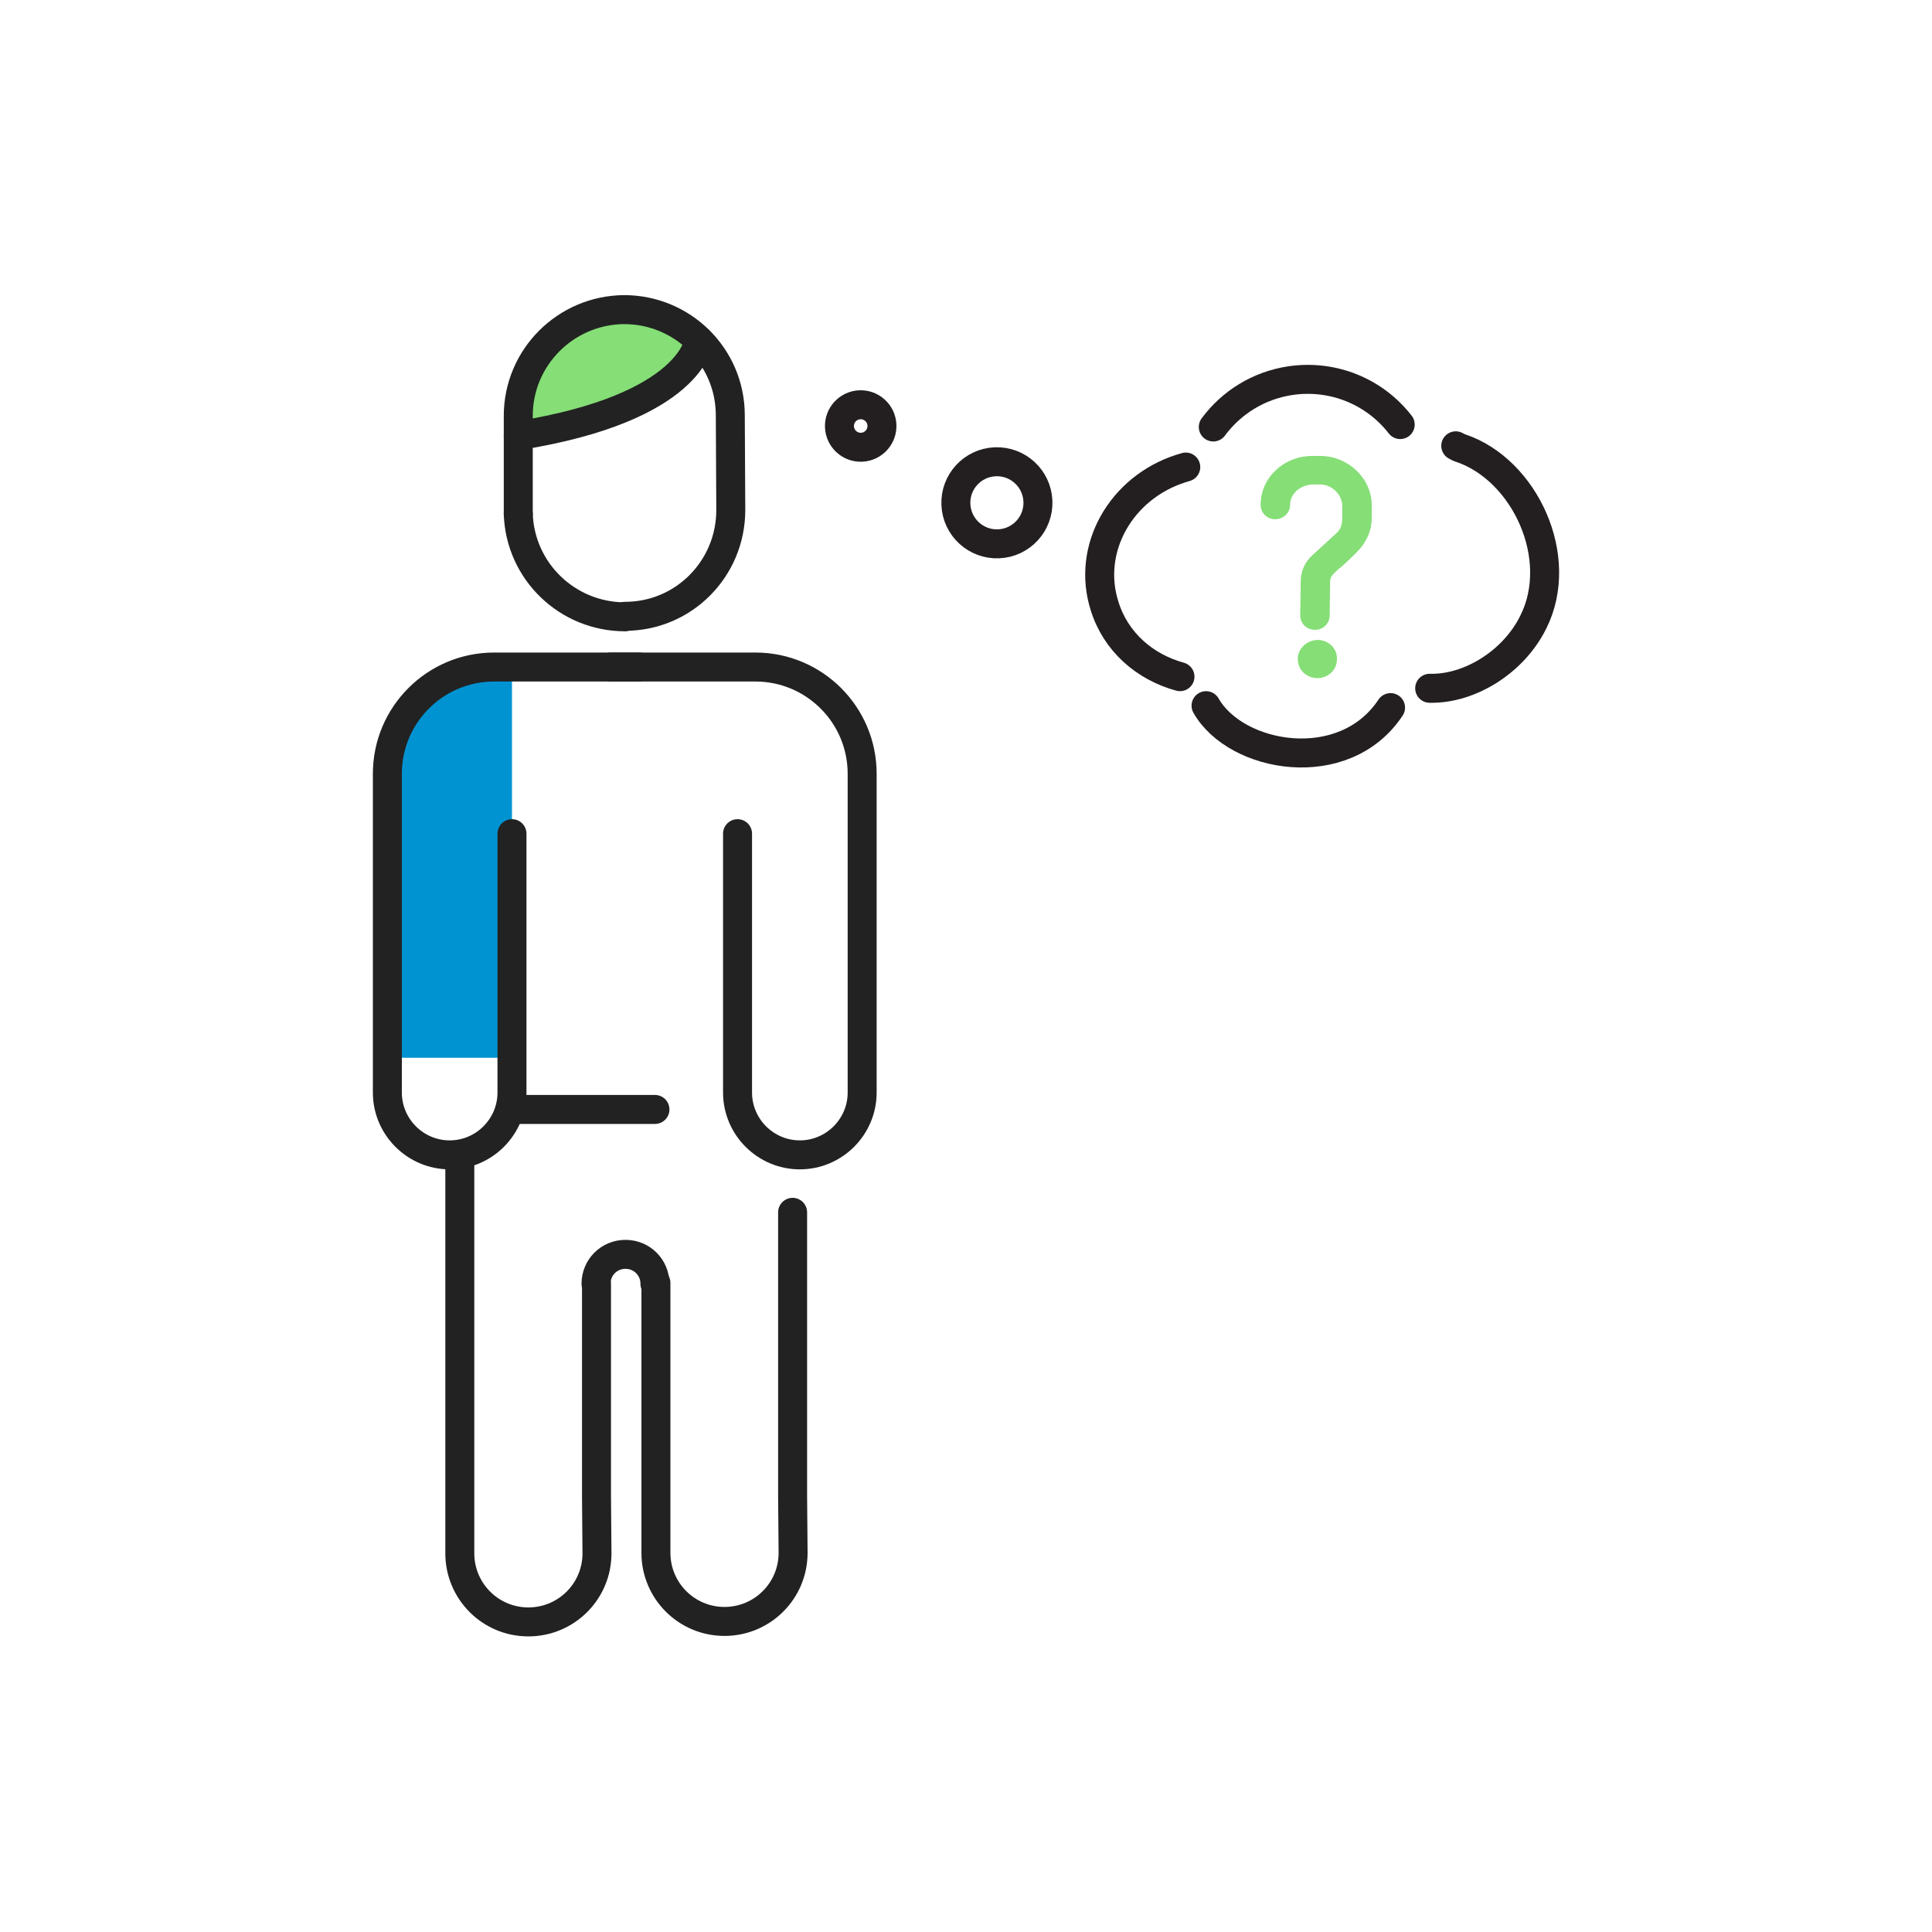
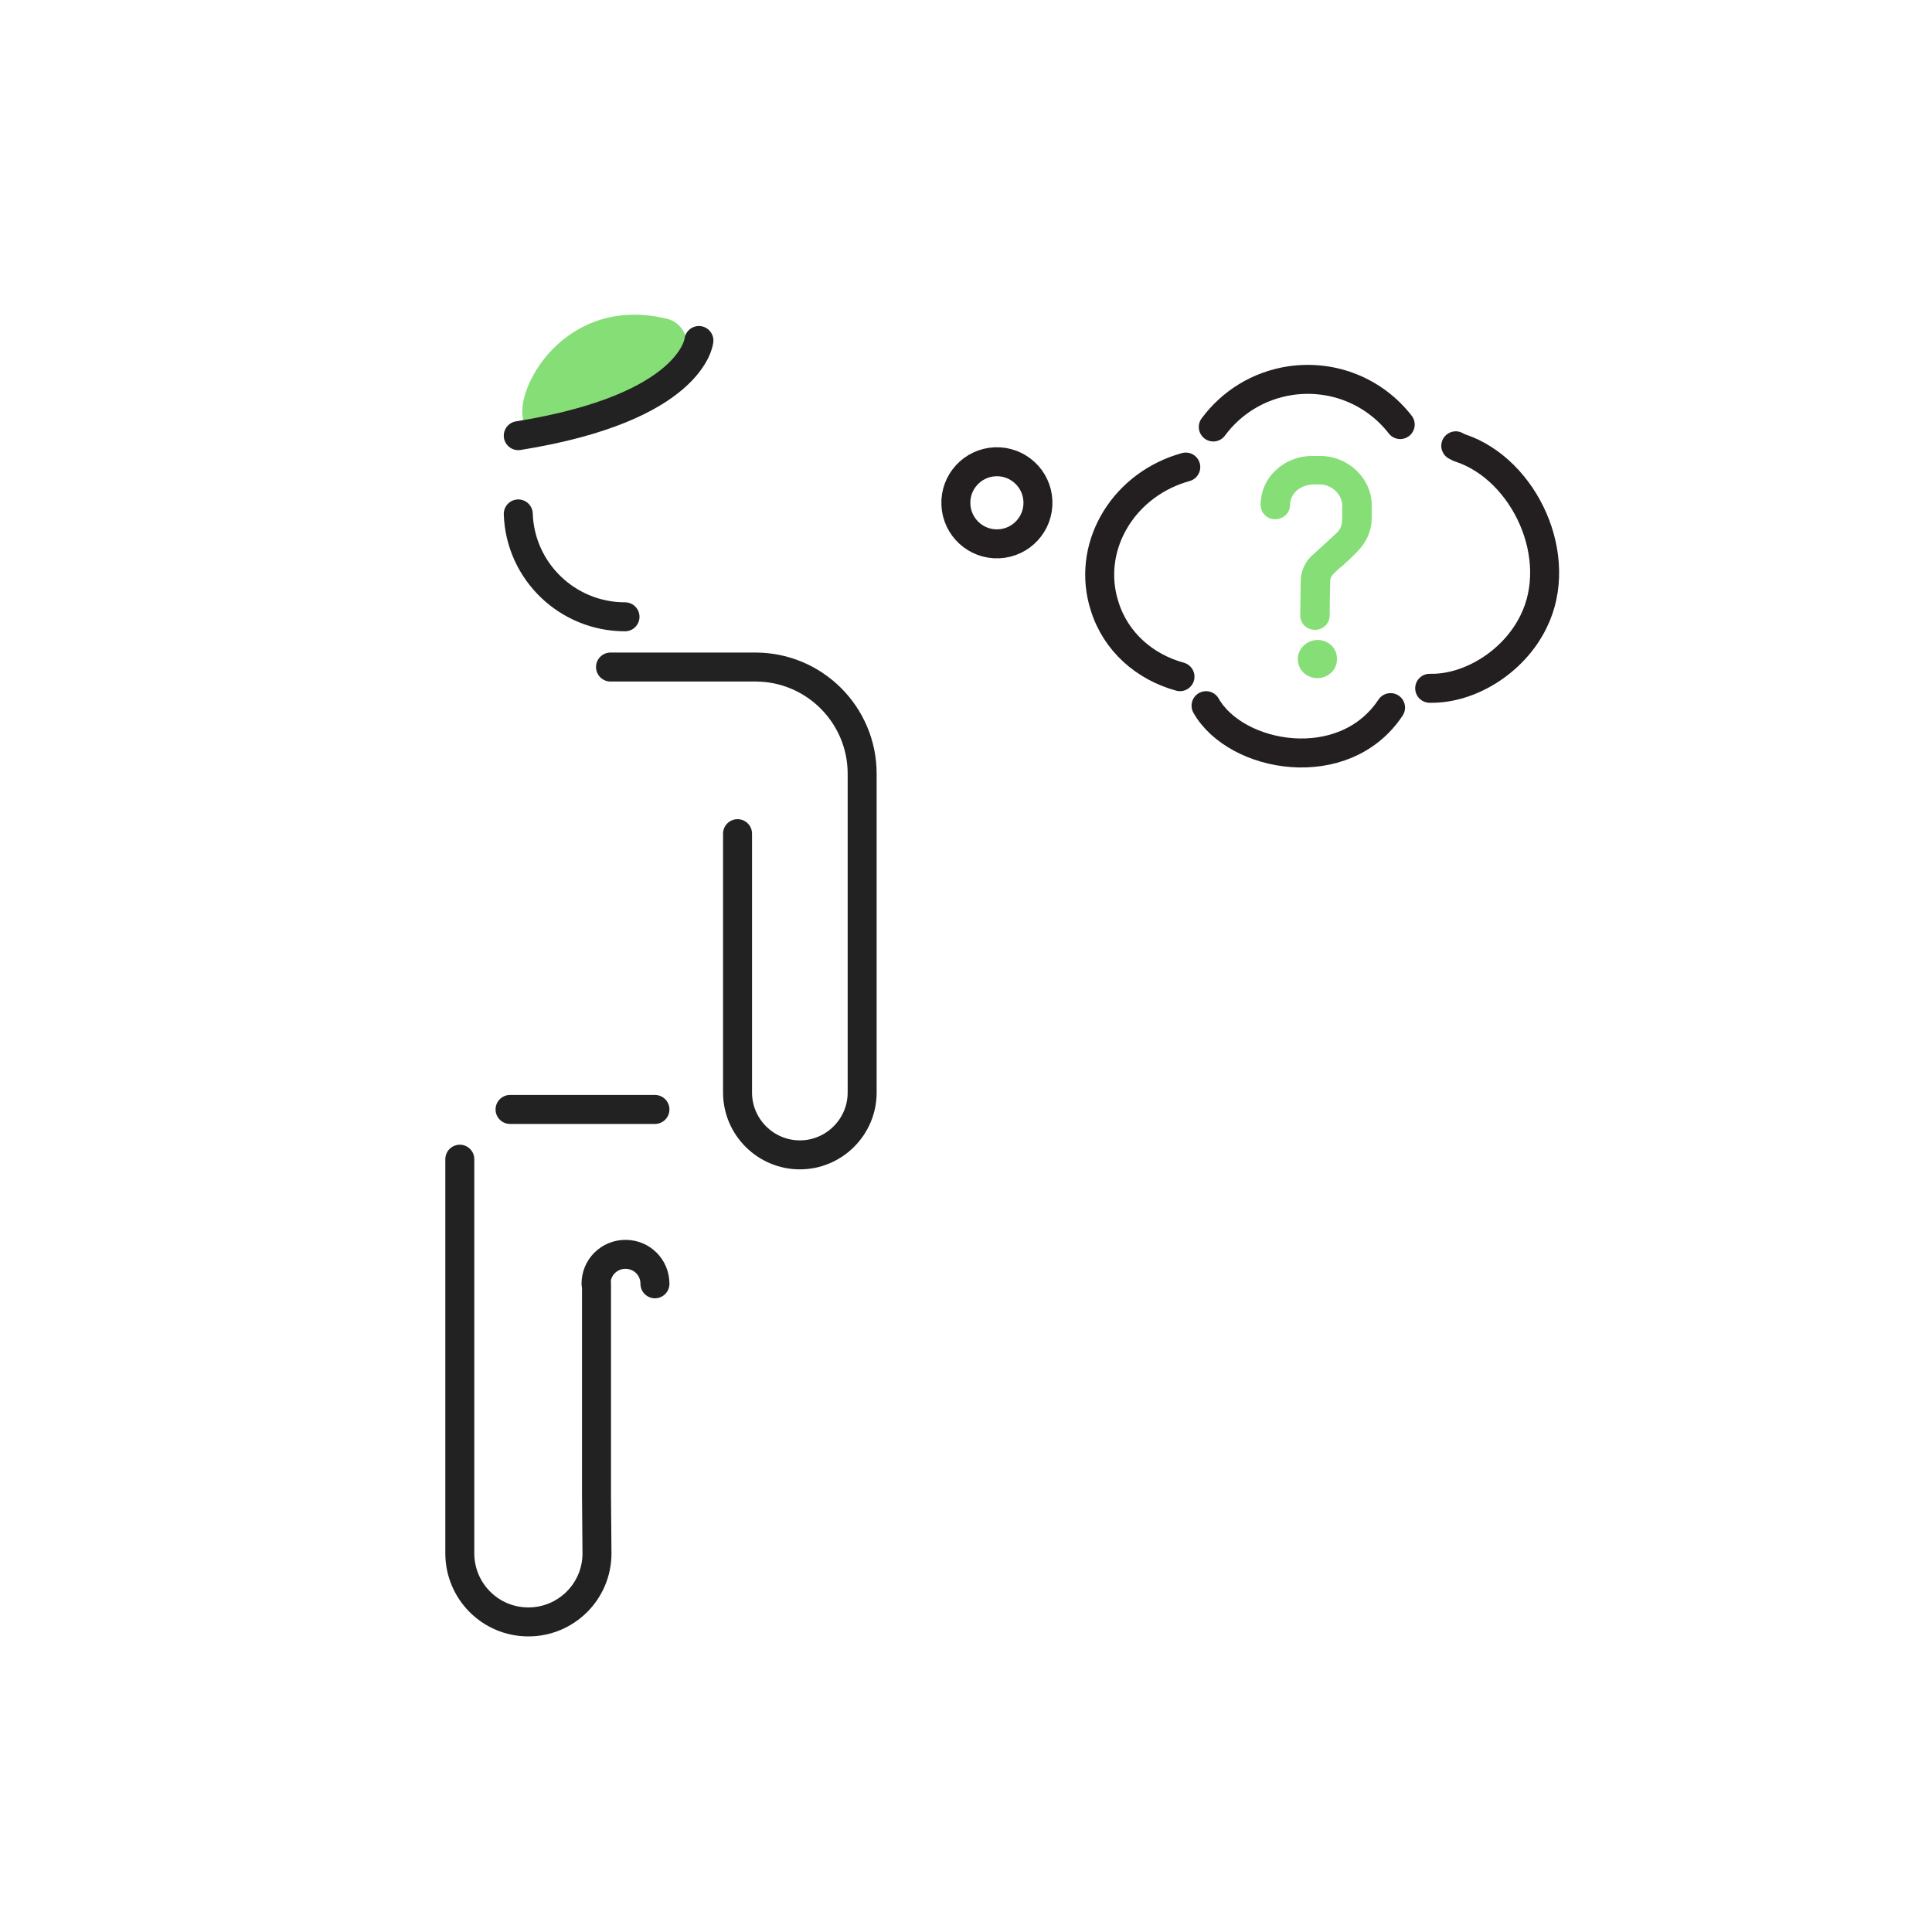
<svg xmlns="http://www.w3.org/2000/svg" width="400" height="400" viewBox="0 0 400 400" fill="none">
-   <path d="M105.999 219V138L94.999 139.4L87.299 147.6L81.799 151.9L80.199 159.8V182.4L80.299 219H105.999Z" fill="#0093D2" />
  <path d="M135.6 229.699H105.6" stroke="#222222" stroke-width="6" stroke-miterlimit="10" stroke-linecap="round" stroke-linejoin="round" />
-   <path d="M105.999 172.602V215.502V226.202C105.999 233.302 100.199 239.102 93.099 239.102C85.999 239.102 80.199 233.302 80.199 226.202V207.202V160.202C80.199 148.002 90.099 138.102 102.299 138.102H107.999C108.499 138.102 132.299 138.102 132.299 138.102" stroke="#222222" stroke-width="6" stroke-miterlimit="10" stroke-linecap="round" stroke-linejoin="round" />
  <path d="M152.7 172.602V215.502V226.202C152.7 233.302 158.5 239.102 165.6 239.102C172.7 239.102 178.5 233.302 178.5 226.202V207.202V160.202C178.5 148.002 168.6 138.102 156.4 138.102H150.7C150.2 138.102 126.4 138.102 126.4 138.102" stroke="#222222" stroke-width="6" stroke-miterlimit="10" stroke-linecap="round" stroke-linejoin="round" />
  <path d="M123.499 265.8V309.9L123.599 321.6C123.599 329.5 117.199 335.8 109.399 335.8C101.499 335.8 95.199 329.4 95.199 321.6V300.7V240" stroke="#222222" stroke-width="6" stroke-miterlimit="10" stroke-linecap="round" stroke-linejoin="round" />
-   <path d="M164.101 251V309.8L164.201 321.5C164.201 329.4 157.801 335.7 150.001 335.7C142.101 335.7 135.801 329.3 135.801 321.5V300.6V265.6" stroke="#222222" stroke-width="6" stroke-miterlimit="10" stroke-linecap="round" stroke-linejoin="round" />
  <path d="M135.6 265.799C135.6 262.399 132.9 259.699 129.5 259.699C126.1 259.699 123.4 262.399 123.4 265.799" stroke="#222222" stroke-width="6" stroke-miterlimit="10" stroke-linecap="round" stroke-linejoin="round" />
  <path d="M112.501 89.3C147.801 82.1 144.701 67.6 138.101 66C112.001 59.6 101.401 91.6 112.501 89.3Z" fill="#85DE76" />
  <path d="M129.401 127.702C117.501 127.702 107.701 118.302 107.301 106.402" stroke="#222222" stroke-width="6" stroke-miterlimit="10" stroke-linecap="round" stroke-linejoin="round" />
-   <path d="M107.301 106.402V86.102C107.301 74.002 117.101 64.202 129.201 64.102C141.301 64.102 151.201 73.802 151.201 86.002L151.301 105.602C151.301 117.702 141.601 127.602 129.401 127.602" stroke="#222222" stroke-width="6" stroke-miterlimit="10" stroke-linecap="round" stroke-linejoin="round" />
  <path d="M144.701 70.5C144.701 70.5 143.501 84.4 107.301 90.2" stroke="#222222" stroke-width="6" stroke-miterlimit="10" stroke-linecap="round" stroke-linejoin="round" />
  <path d="M251.199 88.401C254.899 83.401 260.499 79.801 267.199 78.801C276.199 77.501 284.699 81.201 289.899 87.901" stroke="#231F20" stroke-width="6" stroke-miterlimit="10" stroke-linecap="round" stroke-linejoin="round" />
  <path d="M245.501 96.699C245.201 96.799 244.801 96.899 244.501 96.999C232.001 100.999 224.901 113.699 228.701 125.499C231.001 132.899 237.001 138.099 244.301 140.099" stroke="#231F20" stroke-width="6" stroke-miterlimit="10" stroke-linecap="round" stroke-linejoin="round" />
  <path d="M301.4 92.301C301.8 92.501 302.1 92.701 302.5 92.801C315.7 97.301 324.1 115.401 317.5 128.701C313.4 137.101 304.2 142.701 296 142.501" stroke="#231F20" stroke-width="6" stroke-miterlimit="10" stroke-linecap="round" stroke-linejoin="round" />
  <path d="M287.899 146.502C278.299 161.002 255.899 157.002 249.699 146.102" stroke="#231F20" stroke-width="6" stroke-miterlimit="10" stroke-linecap="round" stroke-linejoin="round" />
  <path d="M206.756 112.591C211.446 112.393 215.088 108.431 214.89 103.74C214.692 99.05 210.729 95.409 206.039 95.606C201.349 95.804 197.707 99.767 197.905 104.457C198.103 109.147 202.066 112.789 206.756 112.591Z" stroke="#231F20" stroke-width="6" stroke-miterlimit="10" />
-   <path d="M178.384 92.595C180.812 92.493 182.697 90.442 182.595 88.014C182.492 85.586 180.441 83.701 178.013 83.803C175.585 83.905 173.7 85.956 173.802 88.384C173.905 90.812 175.956 92.697 178.384 92.595Z" stroke="#231F20" stroke-width="6" stroke-miterlimit="10" />
  <path d="M272.799 132.5C270.599 132.5 268.699 134.3 268.699 136.4C268.699 137.5 269.099 138.5 269.899 139.3C270.699 140 271.699 140.4 272.699 140.4C274.999 140.4 276.799 138.7 276.799 136.5C276.899 134.3 275.099 132.5 272.799 132.5Z" fill="#85DE76" />
-   <path d="M273.3 94.398H271.7C265.8 94.398 261 98.898 261 104.498C261 106.198 262.3 107.498 264 107.498C265.7 107.498 267.1 106.198 267.1 104.498C267.1 102.198 269.2 100.398 271.8 100.298H273.3C275.7 100.298 277.8 102.298 277.9 104.598V106.998C277.9 108.698 277.6 109.398 276.9 110.198C275.2 111.798 272.4 114.298 272 114.698C270.3 116.098 269.3 118.098 269.3 120.398L269.2 127.398C269.2 129.098 270.5 130.398 272.3 130.398C273.9 130.398 275.3 129.098 275.3 127.398V126.298C275.3 124.398 275.4 120.898 275.4 120.298C275.4 119.398 276.1 118.798 276.1 118.798L276.3 118.598C276.7 118.198 277.2 117.698 277.9 117.198C279.6 115.598 281.8 113.698 282.7 111.998C283.8 110.098 284 108.498 284 106.998V104.598C284 99.098 279.2 94.398 273.3 94.398Z" fill="#85DE76" />
+   <path d="M273.3 94.398H271.7C265.8 94.398 261 98.898 261 104.498C261 106.198 262.3 107.498 264 107.498C265.7 107.498 267.1 106.198 267.1 104.498C267.1 102.198 269.2 100.398 271.8 100.298H273.3C275.7 100.298 277.8 102.298 277.9 104.598V106.998C277.9 108.698 277.6 109.398 276.9 110.198C275.2 111.798 272.4 114.298 272 114.698C270.3 116.098 269.3 118.098 269.3 120.398L269.2 127.398C269.2 129.098 270.5 130.398 272.3 130.398C273.9 130.398 275.3 129.098 275.3 127.398C275.3 124.398 275.4 120.898 275.4 120.298C275.4 119.398 276.1 118.798 276.1 118.798L276.3 118.598C276.7 118.198 277.2 117.698 277.9 117.198C279.6 115.598 281.8 113.698 282.7 111.998C283.8 110.098 284 108.498 284 106.998V104.598C284 99.098 279.2 94.398 273.3 94.398Z" fill="#85DE76" />
</svg>